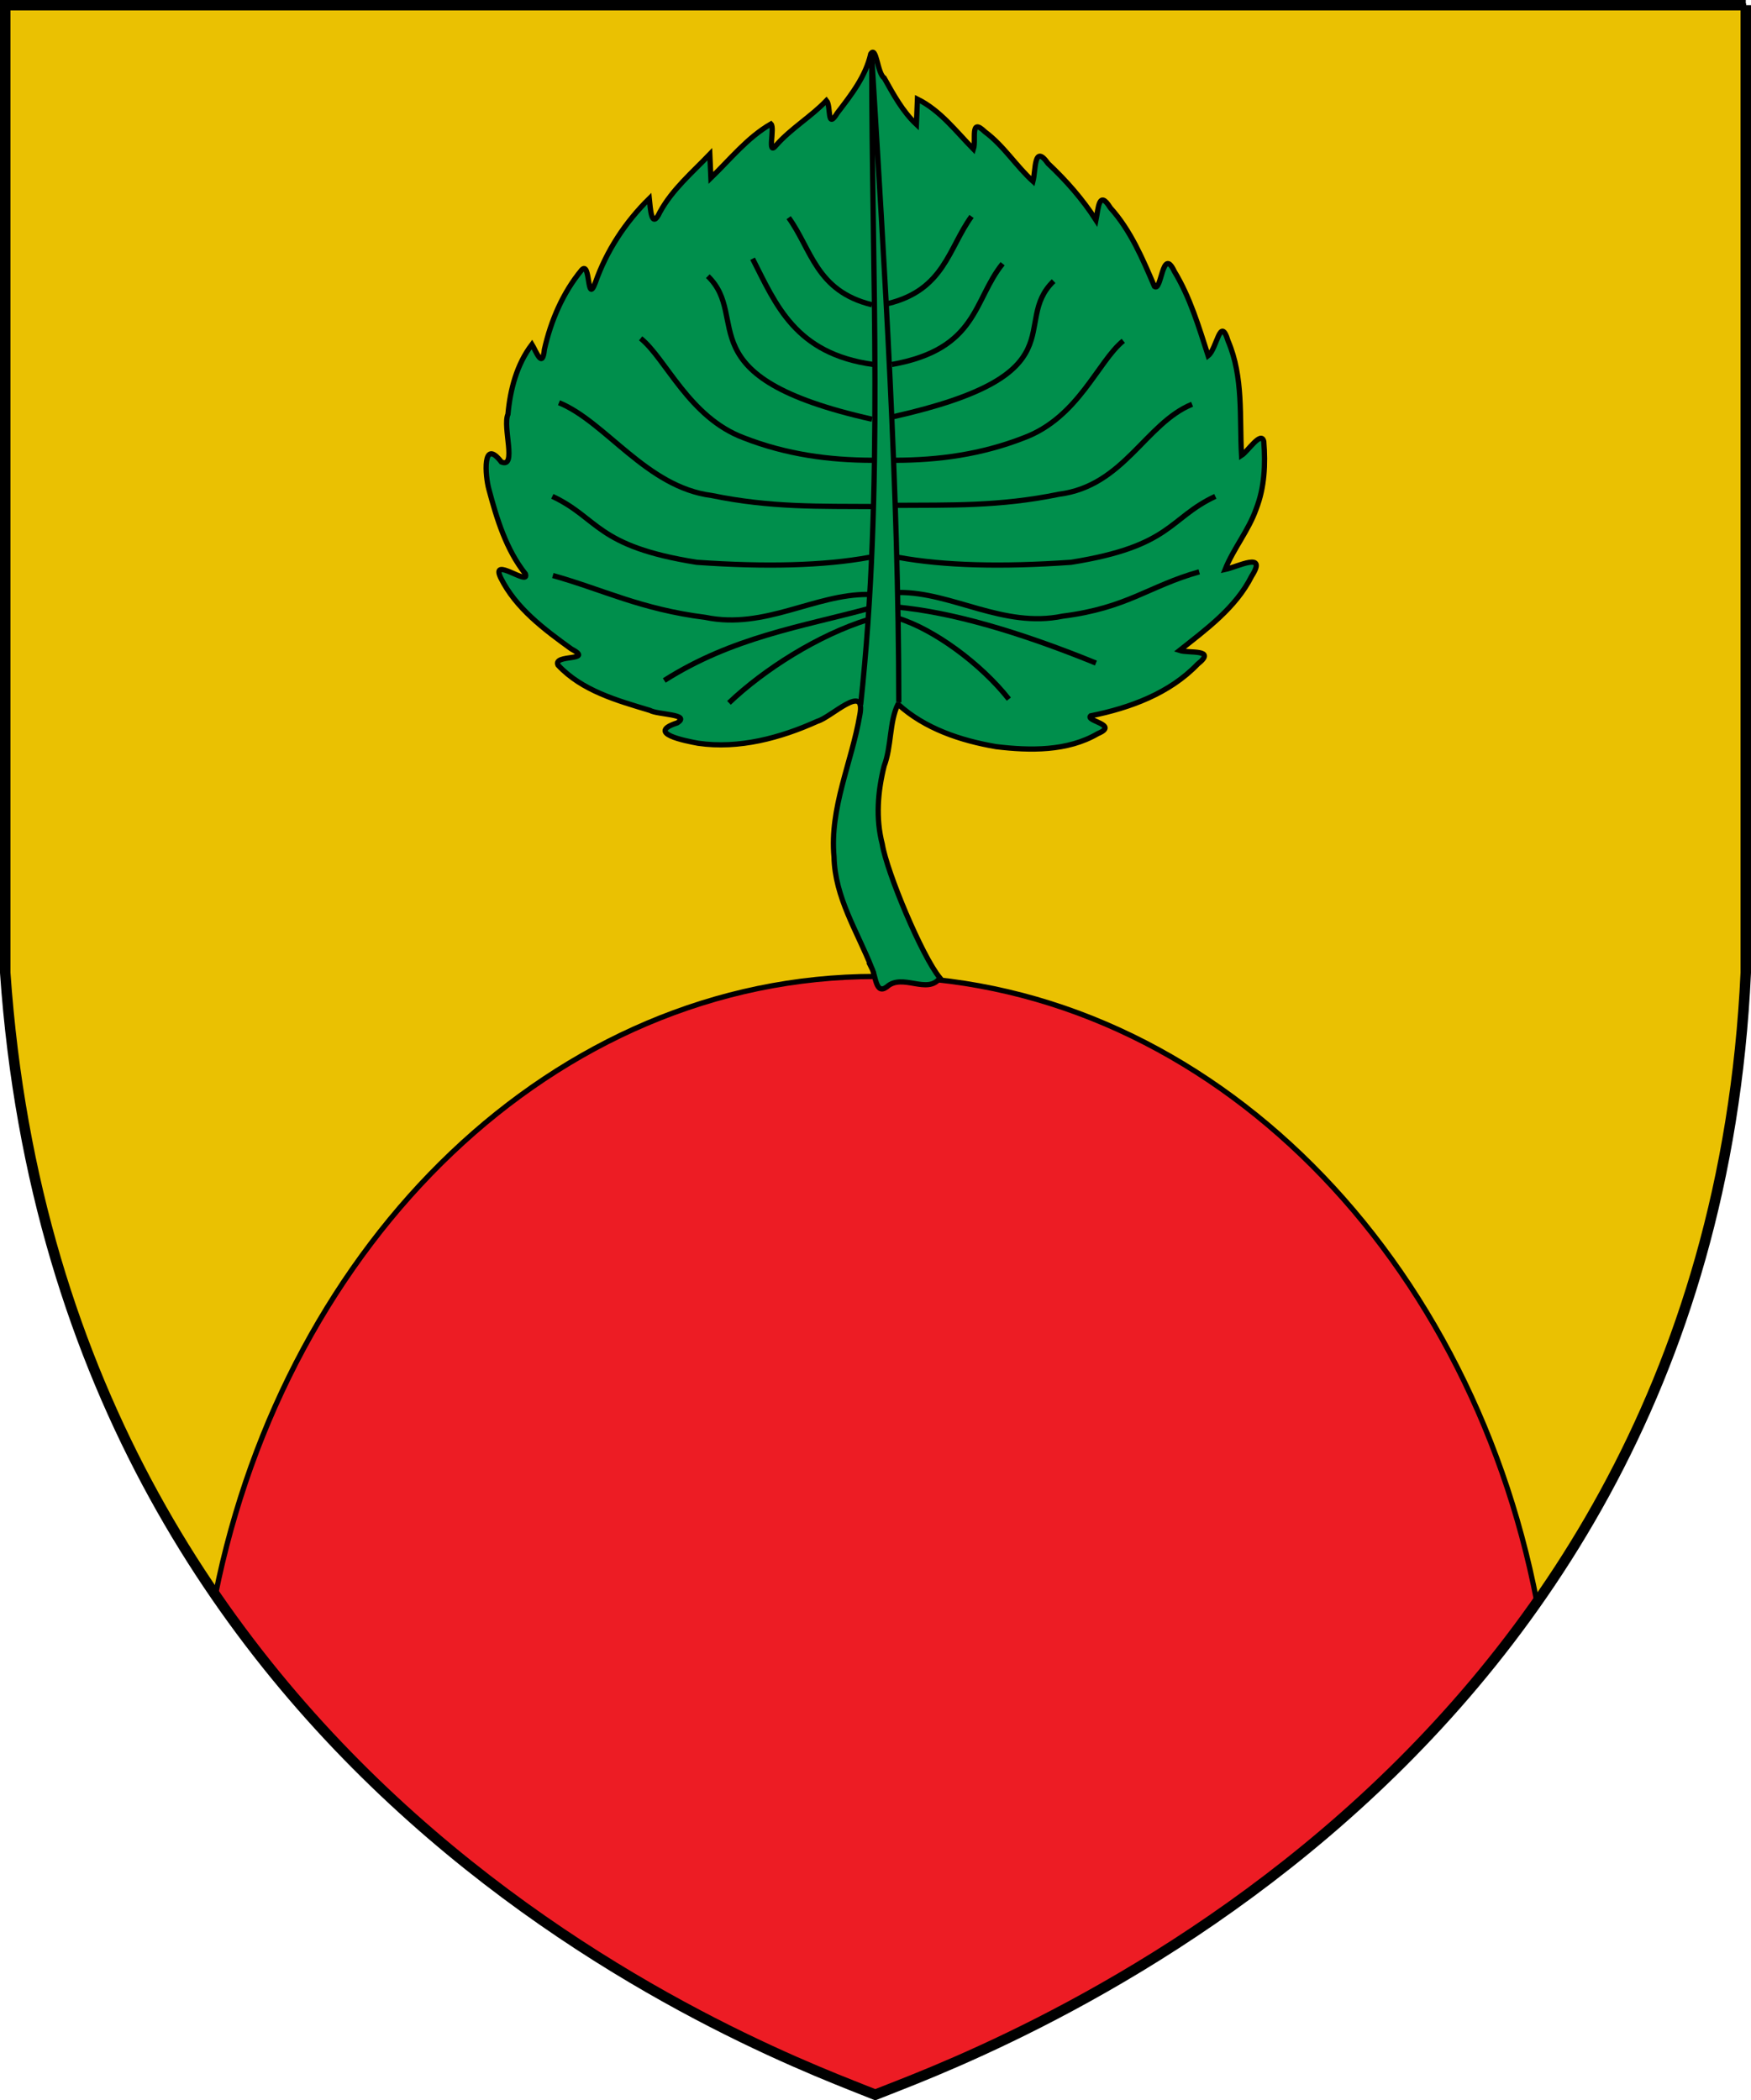
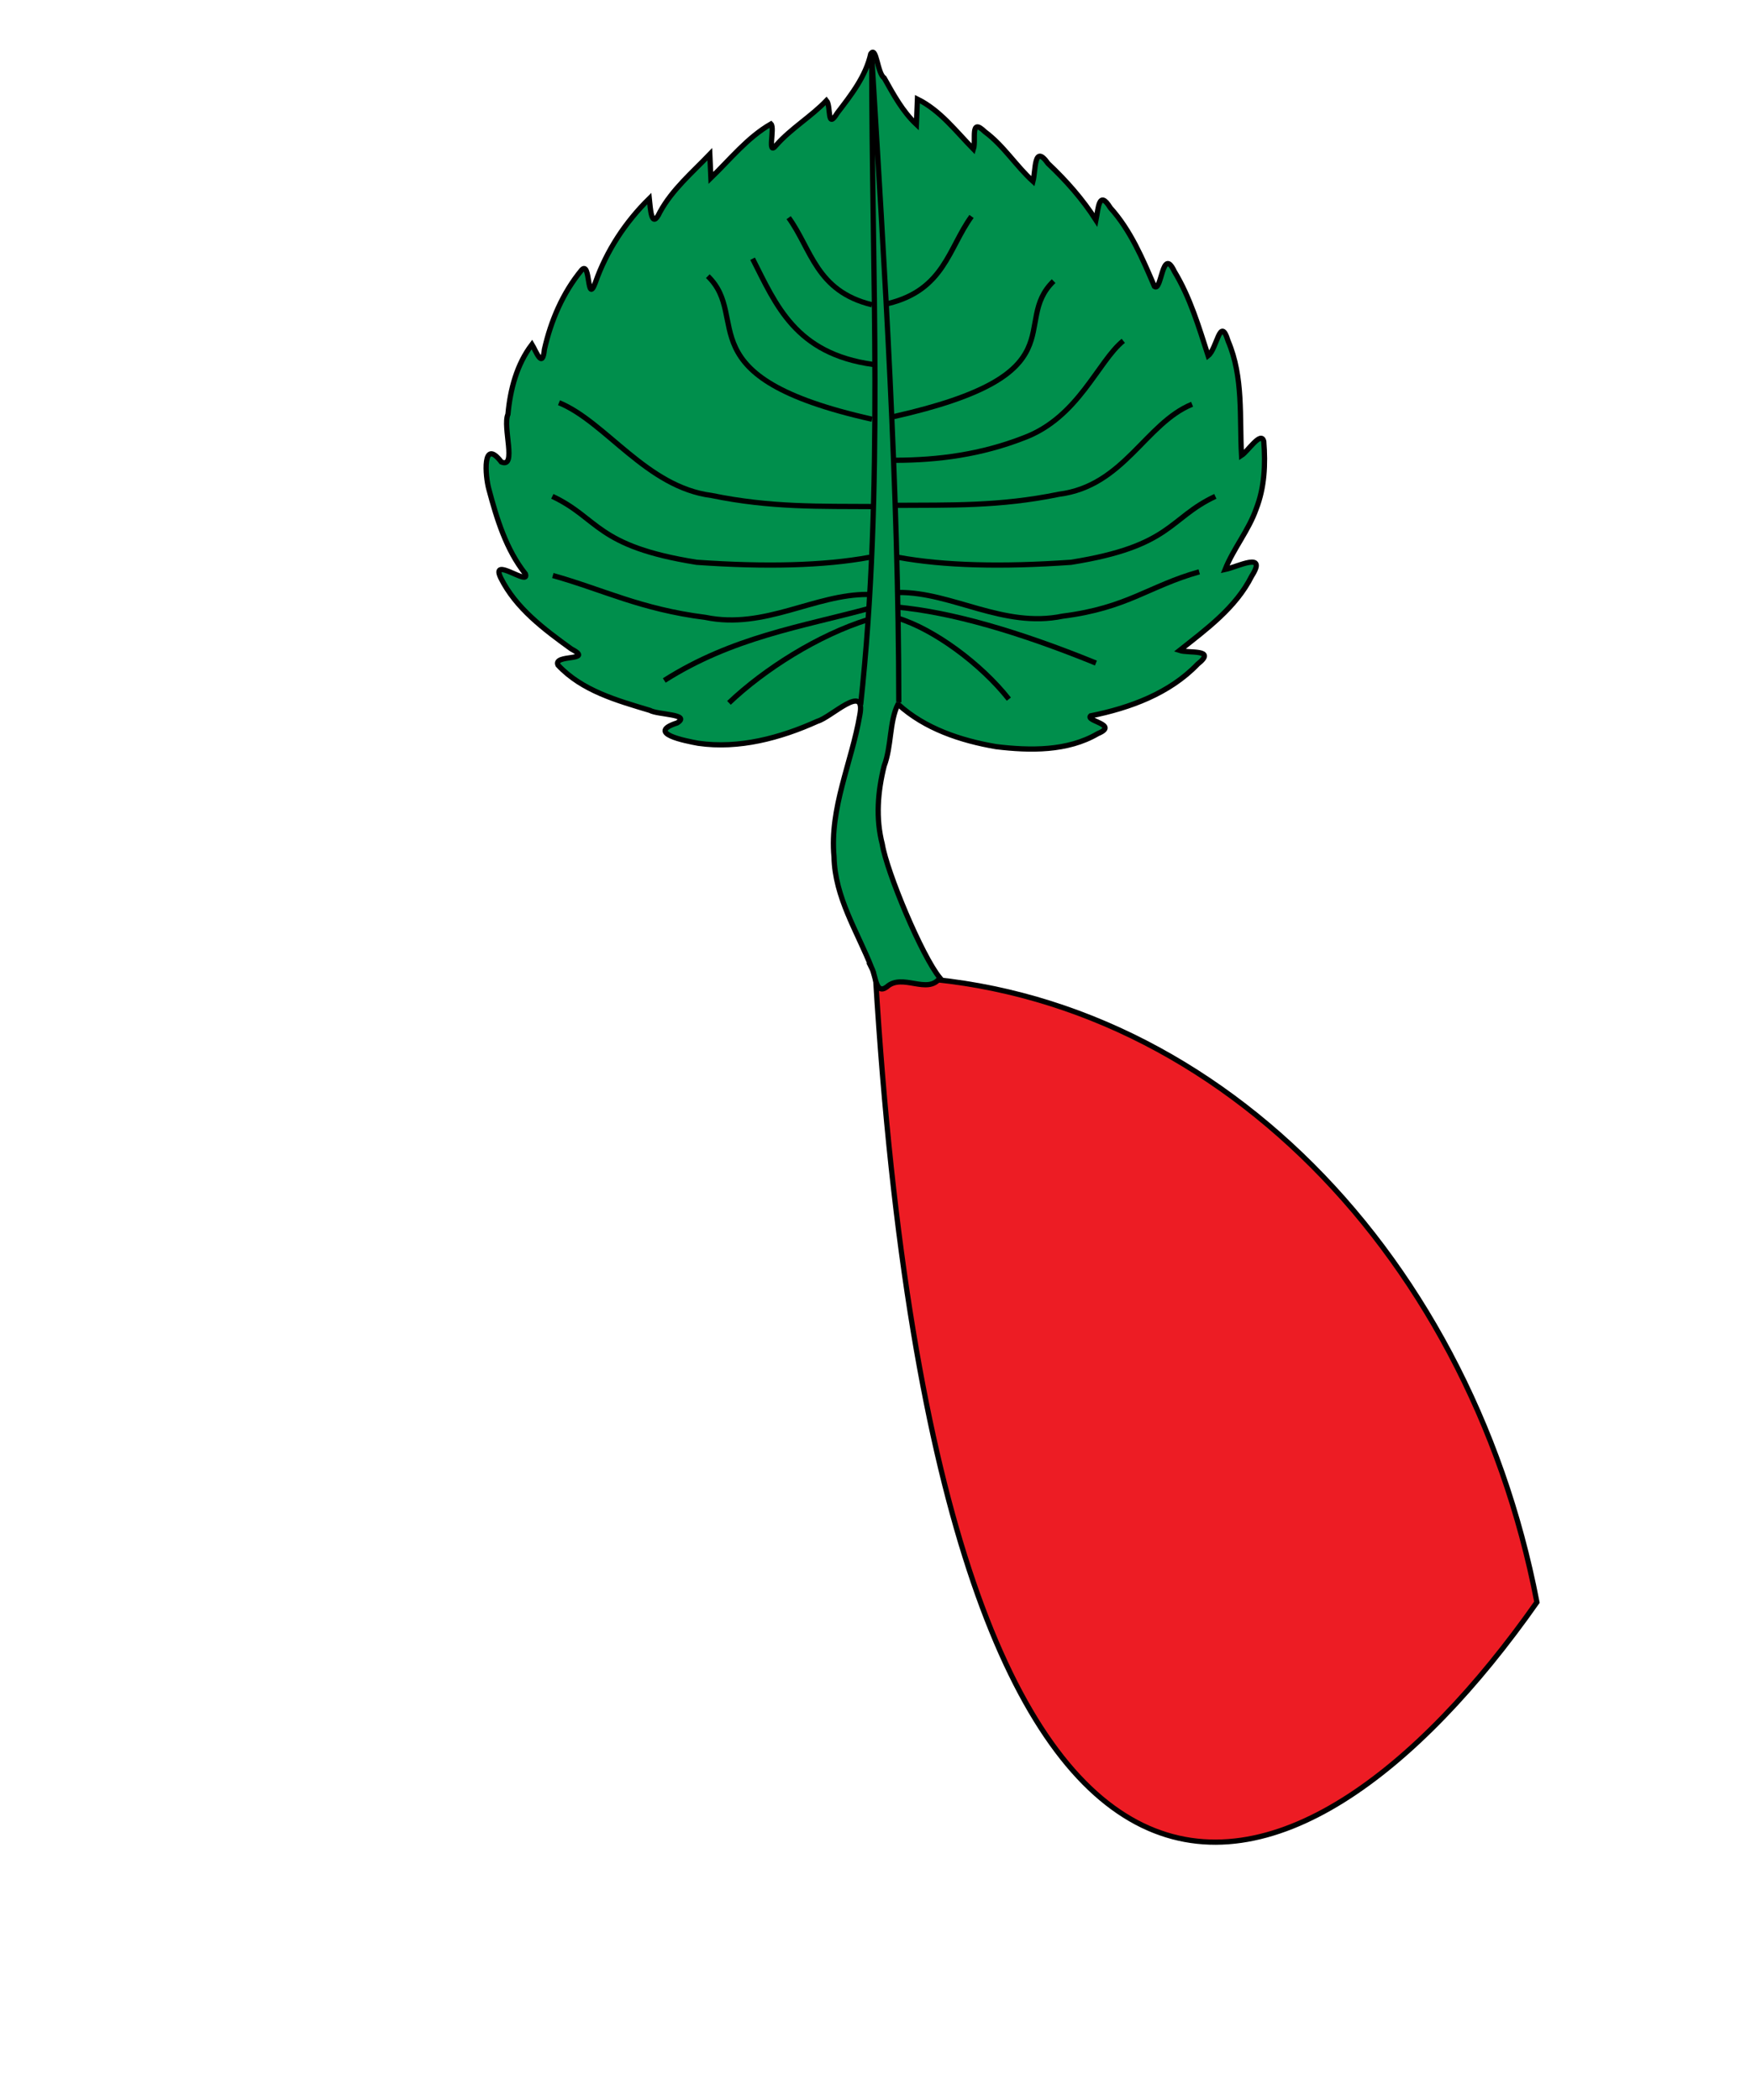
<svg xmlns="http://www.w3.org/2000/svg" xmlns:ns1="http://www.inkscape.org/namespaces/inkscape" xmlns:ns2="http://sodipodi.sourceforge.net/DTD/sodipodi-0.dtd" version="1.0" width="502" height="602.094" id="svg3194" ns1:version="0.48.0 r9654" ns2:docname="Altafulla.svg">
  <ns2:namedview pagecolor="#ffffff" bordercolor="#666666" borderopacity="1" objecttolerance="10" gridtolerance="10" guidetolerance="10" ns1:pageopacity="0" ns1:pageshadow="2" ns1:window-width="1280" ns1:window-height="954" id="namedview33" showgrid="false" fit-margin-top="0" fit-margin-left="0" fit-margin-right="0" fit-margin-bottom="0" ns1:zoom="1.1955754" ns1:cx="251" ns1:cy="368.02245" ns1:window-x="-4" ns1:window-y="-4" ns1:window-maximized="1" ns1:current-layer="svg3194" />
  <defs id="defs3196" />
  <g transform="translate(-78.866,-204.974)" id="layer3" style="display:inline" />
  <g transform="translate(-78.866,-204.974)" id="layer1" style="display:inline" />
  <g transform="translate(-22.437,-281.614)" id="layer4" style="display:inline" />
  <g transform="translate(-22.437,-281.614)" id="layer5" style="display:inline" />
  <g transform="translate(-22.437,-281.614)" id="layer2" />
-   <path ns1:connector-curvature="0" style="fill:#eac102;fill-opacity:1;fill-rule:evenodd;stroke:#000000;stroke-width:1;stroke-linecap:butt;stroke-linejoin:miter;stroke-miterlimit:4;stroke-opacity:1;stroke-dasharray:none;stroke-dashoffset:0;marker:none;visibility:visible;display:inline;overflow:visible;enable-background:accumulate" d="M 1.562,1.482 C 1.664,61.719 1.538,121.962 1.5,182.201 c -0.009,15.094 -0.003,30.188 0,45.281 0.003,17.333 0.031,34.667 0.062,52 16.76,236.442 221.275,309.71 248.344,320.594 0.709,-3.8e-4 1.416,-0.025 2.125,-0.031 26.287,-10.428 233.375,-84.537 248.094,-314.281 l 0,-284.281 -249.125,0 -249.438,0 z" id="path8734" />
-   <path ns1:connector-curvature="0" style="fill:#ed1c24;fill-opacity:1;fill-rule:nonzero;stroke:#000000;stroke-width:1.5;stroke-linecap:butt;stroke-linejoin:miter;stroke-miterlimit:4;stroke-opacity:1;stroke-dasharray:none;stroke-dashoffset:0;marker:none;visibility:visible;display:inline;overflow:visible;enable-background:accumulate" d="m 251,279.92 c -91.869,0 -168.926,75.69 -189.25,177.344 67.767,98.618 169.598,135.35 188.156,142.812 0.697,-3.6e-4 1.397,0.006 2.094,0 C 269.932,592.958 372.765,555.944 440.625,459.295 420.927,356.621 343.479,279.92 251,279.92 z" id="path2785" />
+   <path ns1:connector-curvature="0" style="fill:#ed1c24;fill-opacity:1;fill-rule:nonzero;stroke:#000000;stroke-width:1.5;stroke-linecap:butt;stroke-linejoin:miter;stroke-miterlimit:4;stroke-opacity:1;stroke-dasharray:none;stroke-dashoffset:0;marker:none;visibility:visible;display:inline;overflow:visible;enable-background:accumulate" d="m 251,279.92 C 269.932,592.958 372.765,555.944 440.625,459.295 420.927,356.621 343.479,279.92 251,279.92 z" id="path2785" />
  <g transform="translate(0,-0.393)" id="g2843" style="fill:#008f4c;stroke-width:1.5;stroke-miterlimit:4;stroke-dasharray:none">
    <g style="fill:#008f4c;stroke:#000000;stroke-width:2.912;stroke-miterlimit:4;stroke-opacity:1;stroke-dasharray:none" id="g3444" transform="matrix(0.515,0,0,0.515,95.381,-1.988)">
      <path ns1:connector-curvature="0" style="fill:#008f4c;stroke:#000000;stroke-width:2.912;stroke-miterlimit:4;stroke-opacity:1;stroke-dasharray:none" id="path2243" d="m 300.054,543.367 c -8.001,-20.206 -20.51,-39.316 -20.966,-61.744 -2.54,-27.306 9.843,-52.607 14.338,-78.938 3.58,-18.486 -15.914,1.302 -23.584,3.422 -20.551,9.299 -43.722,15.512 -66.359,12.245 -7.15,-1.33 -29.497,-5.596 -11.709,-11.332 7.931,-4.936 -10.767,-4.466 -15.193,-6.979 -18.152,-5.47 -37.778,-10.863 -51.146,-25.188 -3.053,-6.318 20.751,-1.951 7.305,-9.073 -14.955,-10.808 -30.802,-22.586 -39.183,-39.481 -5.961,-12.545 16.374,5.036 13.715,-2.239 -10.695,-13.493 -15.924,-30.568 -20.294,-47.007 -2.11,-7.396 -3.754,-29.213 6.922,-15.268 8.83,3.722 0.531,-19.568 3.671,-26.573 1.232,-13.713 4.898,-27.778 13.362,-38.868 2.26,3.735 5.847,14.008 6.929,2.784 3.583,-15.93 10.26,-31.571 20.722,-44.211 5.098,-5.657 2.763,19.938 7.635,7.046 6.208,-17.726 16.689,-33.698 30.052,-46.835 0.568,5.054 1.064,17.991 5.904,7.541 6.876,-12.607 17.957,-21.965 27.767,-32.203 0.198,4.407 0.395,8.813 0.593,13.22 10.761,-10.393 20.395,-22.577 33.457,-30.058 2.3,2.232 -2.383,18.397 2.909,11.84 8.325,-9.434 19.352,-15.838 27.991,-24.877 2.697,3.174 0.047,16.759 6.047,6.911 7.665,-10.012 15.773,-20.299 18.585,-32.884 3.192,-4.844 3.68,11.002 7.48,13.39 5.127,9.137 10.214,18.615 17.938,25.86 0.195,-4.692 0.39,-9.384 0.584,-14.076 12.763,6.3 21.459,17.965 31.176,27.836 1.625,-5.219 -2.085,-17.883 6.381,-9.655 10.391,7.676 17.344,19.034 26.768,27.58 1.575,-5.994 0.423,-21.192 8.372,-9.925 10.057,9.459 19.242,19.863 26.706,31.5 1.276,-6.367 1.587,-17.226 7.962,-6.842 11.345,12.545 18.039,28.545 24.583,43.792 4.019,3.252 4.315,-22.66 11.035,-8.45 8.805,14.493 13.711,31.093 18.842,47 5.035,-3.934 6.658,-22.798 11.131,-8.151 8.597,20.109 6.287,42.328 7.46,63.651 3.553,-2.276 10.893,-13.879 12.385,-7.799 1.003,12.715 0.452,25.559 -4.217,37.556 -4.209,11.996 -12.707,22.158 -17.311,33.743 6.871,-1.455 23.732,-10.294 14.81,3.662 -8.84,17.613 -25.182,29.5 -40.168,41.402 5.053,1.692 20.964,-0.97 10.132,7.564 -15.726,16.407 -37.83,24.467 -59.652,28.841 -3.066,2.891 16.06,4.867 4.028,9.892 -16.91,9.91 -37.785,9.525 -56.664,7.252 -19.676,-3.394 -39.588,-9.977 -54.598,-23.647 -4.867,9.905 -3.514,23.435 -7.691,34.376 -3.568,14.283 -4.761,29.16 -1.038,43.557 2.524,15.512 22.098,62.429 32.085,74.455 -6.907,9.542 -20.89,-2.917 -29.585,4.997 -6.198,4.564 -6.008,-5.874 -8.408,-10.612 z" />
    </g>
    <path ns1:connector-curvature="0" style="fill:#008f4c;fill-rule:evenodd;stroke:#000000;stroke-width:1.5;stroke-linecap:butt;stroke-linejoin:miter;stroke-miterlimit:4;stroke-opacity:1;stroke-dasharray:none" id="path3449" d="m 246.739,202.442 c 6.729,-61.929 3.155,-123.959 3.177,-186.025 3.712,61.773 7.7,123.546 7.766,185.319" />
    <path ns1:connector-curvature="0" style="fill:#008f4c;fill-rule:evenodd;stroke:#000000;stroke-width:1.5;stroke-linecap:butt;stroke-linejoin:miter;stroke-miterlimit:4;stroke-opacity:1;stroke-dasharray:none" id="path3451" d="m 248.857,170.798 c -15.292,-0.109 -29.6,10.096 -46.594,6.582 -18.678,-2.365 -29.309,-7.95 -43.771,-12.002" />
    <path ns1:connector-curvature="0" style="fill:#008f4c;fill-rule:evenodd;stroke:#000000;stroke-width:1.5;stroke-linecap:butt;stroke-linejoin:miter;stroke-miterlimit:4;stroke-opacity:1;stroke-dasharray:none" id="path3453" d="m 257.678,170.233 c 15.292,-0.109 29.957,10.308 46.951,6.794 18.678,-2.365 24.72,-8.656 39.182,-12.708" />
    <path ns1:connector-curvature="0" style="fill:#008f4c;fill-rule:evenodd;stroke:#000000;stroke-width:1.5;stroke-linecap:butt;stroke-linejoin:miter;stroke-miterlimit:4;stroke-opacity:1;stroke-dasharray:none" id="path3455" d="m 250.622,145.611 c -15.292,-0.109 -29.6,0.337 -46.594,-3.177 -18.678,-2.365 -30.368,-21.132 -43.771,-26.596" />
    <path ns1:connector-curvature="0" style="fill:#008f4c;fill-rule:evenodd;stroke:#000000;stroke-width:1.5;stroke-linecap:butt;stroke-linejoin:miter;stroke-miterlimit:4;stroke-opacity:1;stroke-dasharray:none" id="path3457" d="m 256.975,145.258 c 15.292,-0.109 29.6,0.337 46.594,-3.177 18.678,-2.365 24.79,-20.335 38.193,-25.799" />
    <path ns1:connector-curvature="0" style="fill:#008f4c;fill-rule:evenodd;stroke:#000000;stroke-width:1.5;stroke-linecap:butt;stroke-linejoin:miter;stroke-miterlimit:4;stroke-opacity:1;stroke-dasharray:none" id="path3459" d="m 248.928,177.987 c -14.315,4.439 -29.787,14.234 -39.943,23.894" />
    <path ns1:connector-curvature="0" style="fill:#008f4c;fill-rule:evenodd;stroke:#000000;stroke-width:1.5;stroke-linecap:butt;stroke-linejoin:miter;stroke-miterlimit:4;stroke-opacity:1;stroke-dasharray:none" id="path3461" d="m 257.488,177.63 c 10.247,3.139 23.752,13.032 31.74,23.181" />
    <path ns1:connector-curvature="0" style="fill:#008f4c;fill-rule:evenodd;stroke:#000000;stroke-width:1.5;stroke-linecap:butt;stroke-linejoin:miter;stroke-miterlimit:4;stroke-opacity:1;stroke-dasharray:none" id="path3463" d="m 249.285,174.777 c -19.615,5.322 -39.229,8.241 -58.844,20.685" />
    <path ns1:connector-curvature="0" style="fill:#008f4c;fill-rule:evenodd;stroke:#000000;stroke-width:1.5;stroke-linecap:butt;stroke-linejoin:miter;stroke-miterlimit:4;stroke-opacity:1;stroke-dasharray:none" id="path3465" d="m 257.131,174.421 c 15.615,1.458 34.789,6.983 57.061,16.048" />
    <path ns1:connector-curvature="0" style="fill:#008f4c;fill-rule:evenodd;stroke:#000000;stroke-width:1.5;stroke-linecap:butt;stroke-linejoin:miter;stroke-miterlimit:4;stroke-opacity:1;stroke-dasharray:none" id="path3467" d="m 249.285,160.155 c -13.132,2.414 -29.783,2.816 -49.572,1.427 -29.004,-4.61 -27.889,-12.567 -41.369,-18.901" />
    <path ns1:connector-curvature="0" style="fill:#008f4c;fill-rule:evenodd;stroke:#000000;stroke-width:1.5;stroke-linecap:butt;stroke-linejoin:miter;stroke-miterlimit:4;stroke-opacity:1;stroke-dasharray:none" id="path3469" d="m 257.488,160.155 c 13.132,2.414 29.783,2.816 49.572,1.427 29.004,-4.61 27.889,-12.567 41.369,-18.901" />
-     <path ns1:connector-curvature="0" style="fill:#008f4c;fill-rule:evenodd;stroke:#000000;stroke-width:1.5;stroke-linecap:butt;stroke-linejoin:miter;stroke-miterlimit:4;stroke-opacity:1;stroke-dasharray:none" id="path3471" d="m 249.998,132.338 c -12.244,-0.033 -24.489,-1.643 -36.733,-6.419 -15.691,-5.825 -22.358,-22.706 -29.6,-28.53" />
    <path ns1:connector-curvature="0" style="fill:#008f4c;fill-rule:evenodd;stroke:#000000;stroke-width:1.5;stroke-linecap:butt;stroke-linejoin:miter;stroke-miterlimit:4;stroke-opacity:1;stroke-dasharray:none" id="path3473" d="m 256.774,132.338 c 12.244,-0.033 24.489,-1.643 36.733,-6.419 15.691,-5.825 21.288,-21.992 28.53,-27.817" />
    <path ns1:connector-curvature="0" style="fill:#008f4c;fill-rule:evenodd;stroke:#000000;stroke-width:1.5;stroke-linecap:butt;stroke-linejoin:miter;stroke-miterlimit:4;stroke-opacity:1;stroke-dasharray:none" id="path3475" d="M 249.998,120.569 C 195.872,108.444 215.496,91.682 202.923,79.557" />
    <path ns1:connector-curvature="0" style="fill:#008f4c;fill-rule:evenodd;stroke:#000000;stroke-width:1.5;stroke-linecap:butt;stroke-linejoin:miter;stroke-miterlimit:4;stroke-opacity:1;stroke-dasharray:none" id="path3477" d="M 256.061,119.856 C 310.187,107.731 289.494,93.109 302.066,80.983" />
    <path ns1:connector-curvature="0" style="fill:#008f4c;fill-rule:evenodd;stroke:#000000;stroke-width:1.5;stroke-linecap:butt;stroke-linejoin:miter;stroke-miterlimit:4;stroke-opacity:1;stroke-dasharray:none" id="path3479" d="M 249.998,87.759 C 233.938,83.854 232.683,71.872 226.104,62.795" />
    <path ns1:connector-curvature="0" style="fill:#008f4c;fill-rule:evenodd;stroke:#000000;stroke-width:1.5;stroke-linecap:butt;stroke-linejoin:miter;stroke-miterlimit:4;stroke-opacity:1;stroke-dasharray:none" id="path3481" d="m 254.634,87.403 c 16.06,-3.906 17.315,-15.887 23.894,-24.964" />
    <path ns1:connector-curvature="0" style="fill:#008f4c;fill-rule:evenodd;stroke:#000000;stroke-width:1.5;stroke-linecap:butt;stroke-linejoin:miter;stroke-miterlimit:4;stroke-opacity:1;stroke-dasharray:none" id="path3483" d="M 250.355,104.878 C 227.976,101.792 222.492,87.775 215.762,74.564" />
-     <path ns1:connector-curvature="0" style="fill:#008f4c;fill-rule:evenodd;stroke:#000000;stroke-width:1.5;stroke-linecap:butt;stroke-linejoin:miter;stroke-miterlimit:4;stroke-opacity:1;stroke-dasharray:none" id="path3485" d="m 255.704,104.878 c 24.722,-4.419 23.298,-18.471 31.74,-28.887" />
  </g>
  <g transform="translate(-24,-419.375)" id="layer2-1" style="fill:none;stroke:#000000;stroke-width:3;stroke-miterlimit:4;stroke-opacity:1;stroke-dasharray:none;display:inline">
-     <path ns1:connector-curvature="0" d="m 524.5,420.86 0,277.366 C 513.433,935.942 297.683,1010.624 274.928,1019.86 251.183,1010.106 42.104,937.527 25.5,698.226 l 0,-277.366 249.5,0 249.5,0" id="path979" style="fill:none;stroke:#000000;stroke-width:3;stroke-linecap:butt;stroke-linejoin:miter;stroke-miterlimit:4;stroke-opacity:1;stroke-dasharray:none;stroke-dashoffset:0;marker:none;visibility:visible;display:inline;overflow:visible;enable-background:accumulate" />
-   </g>
+     </g>
</svg>